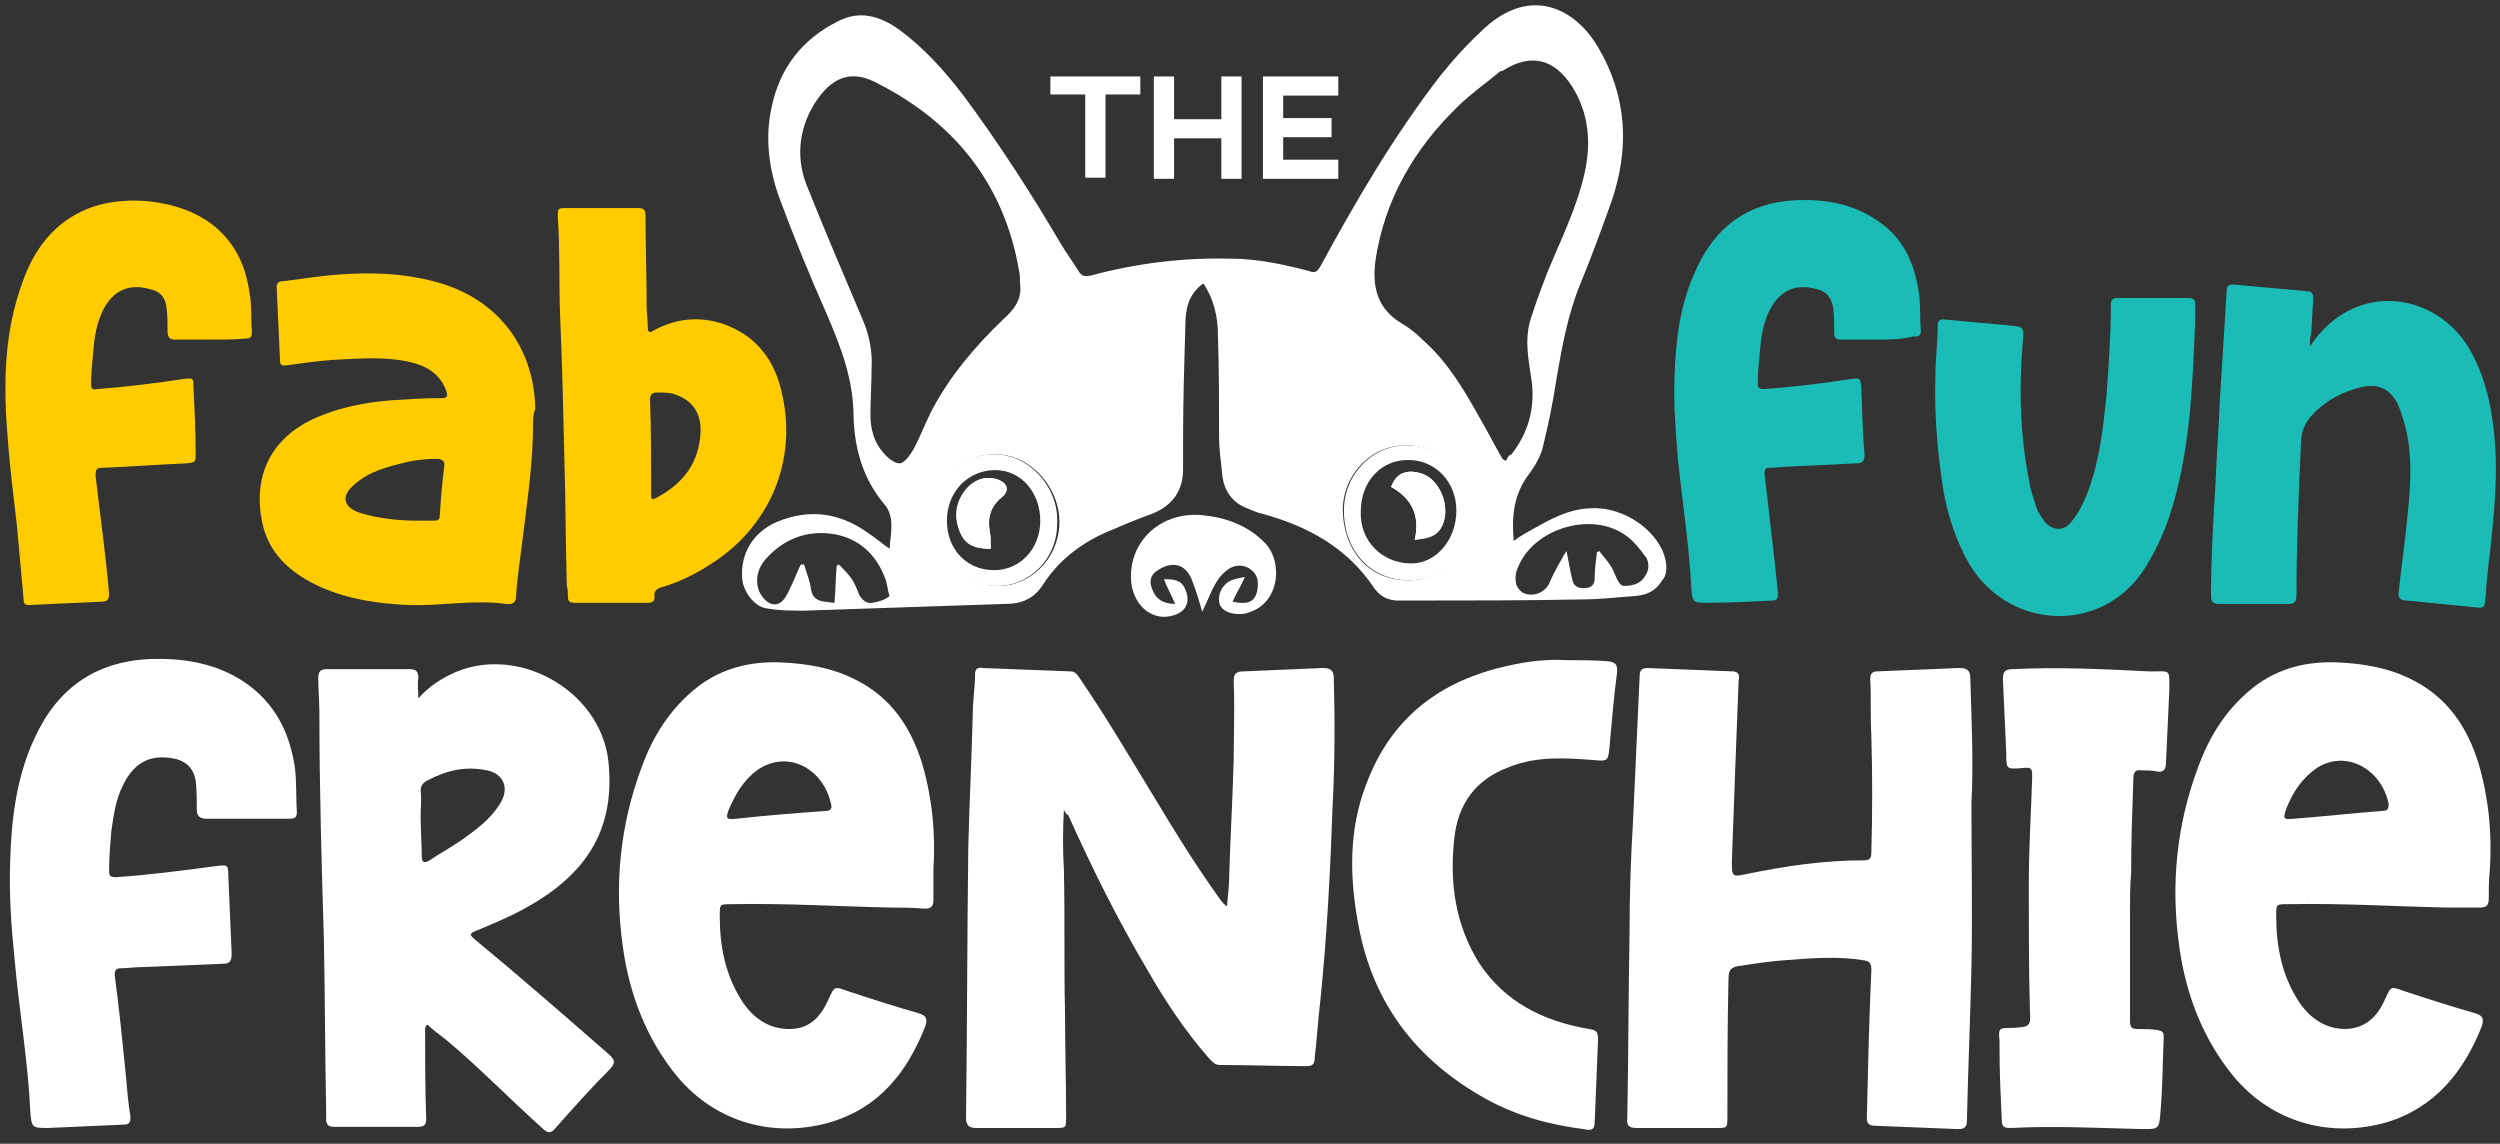
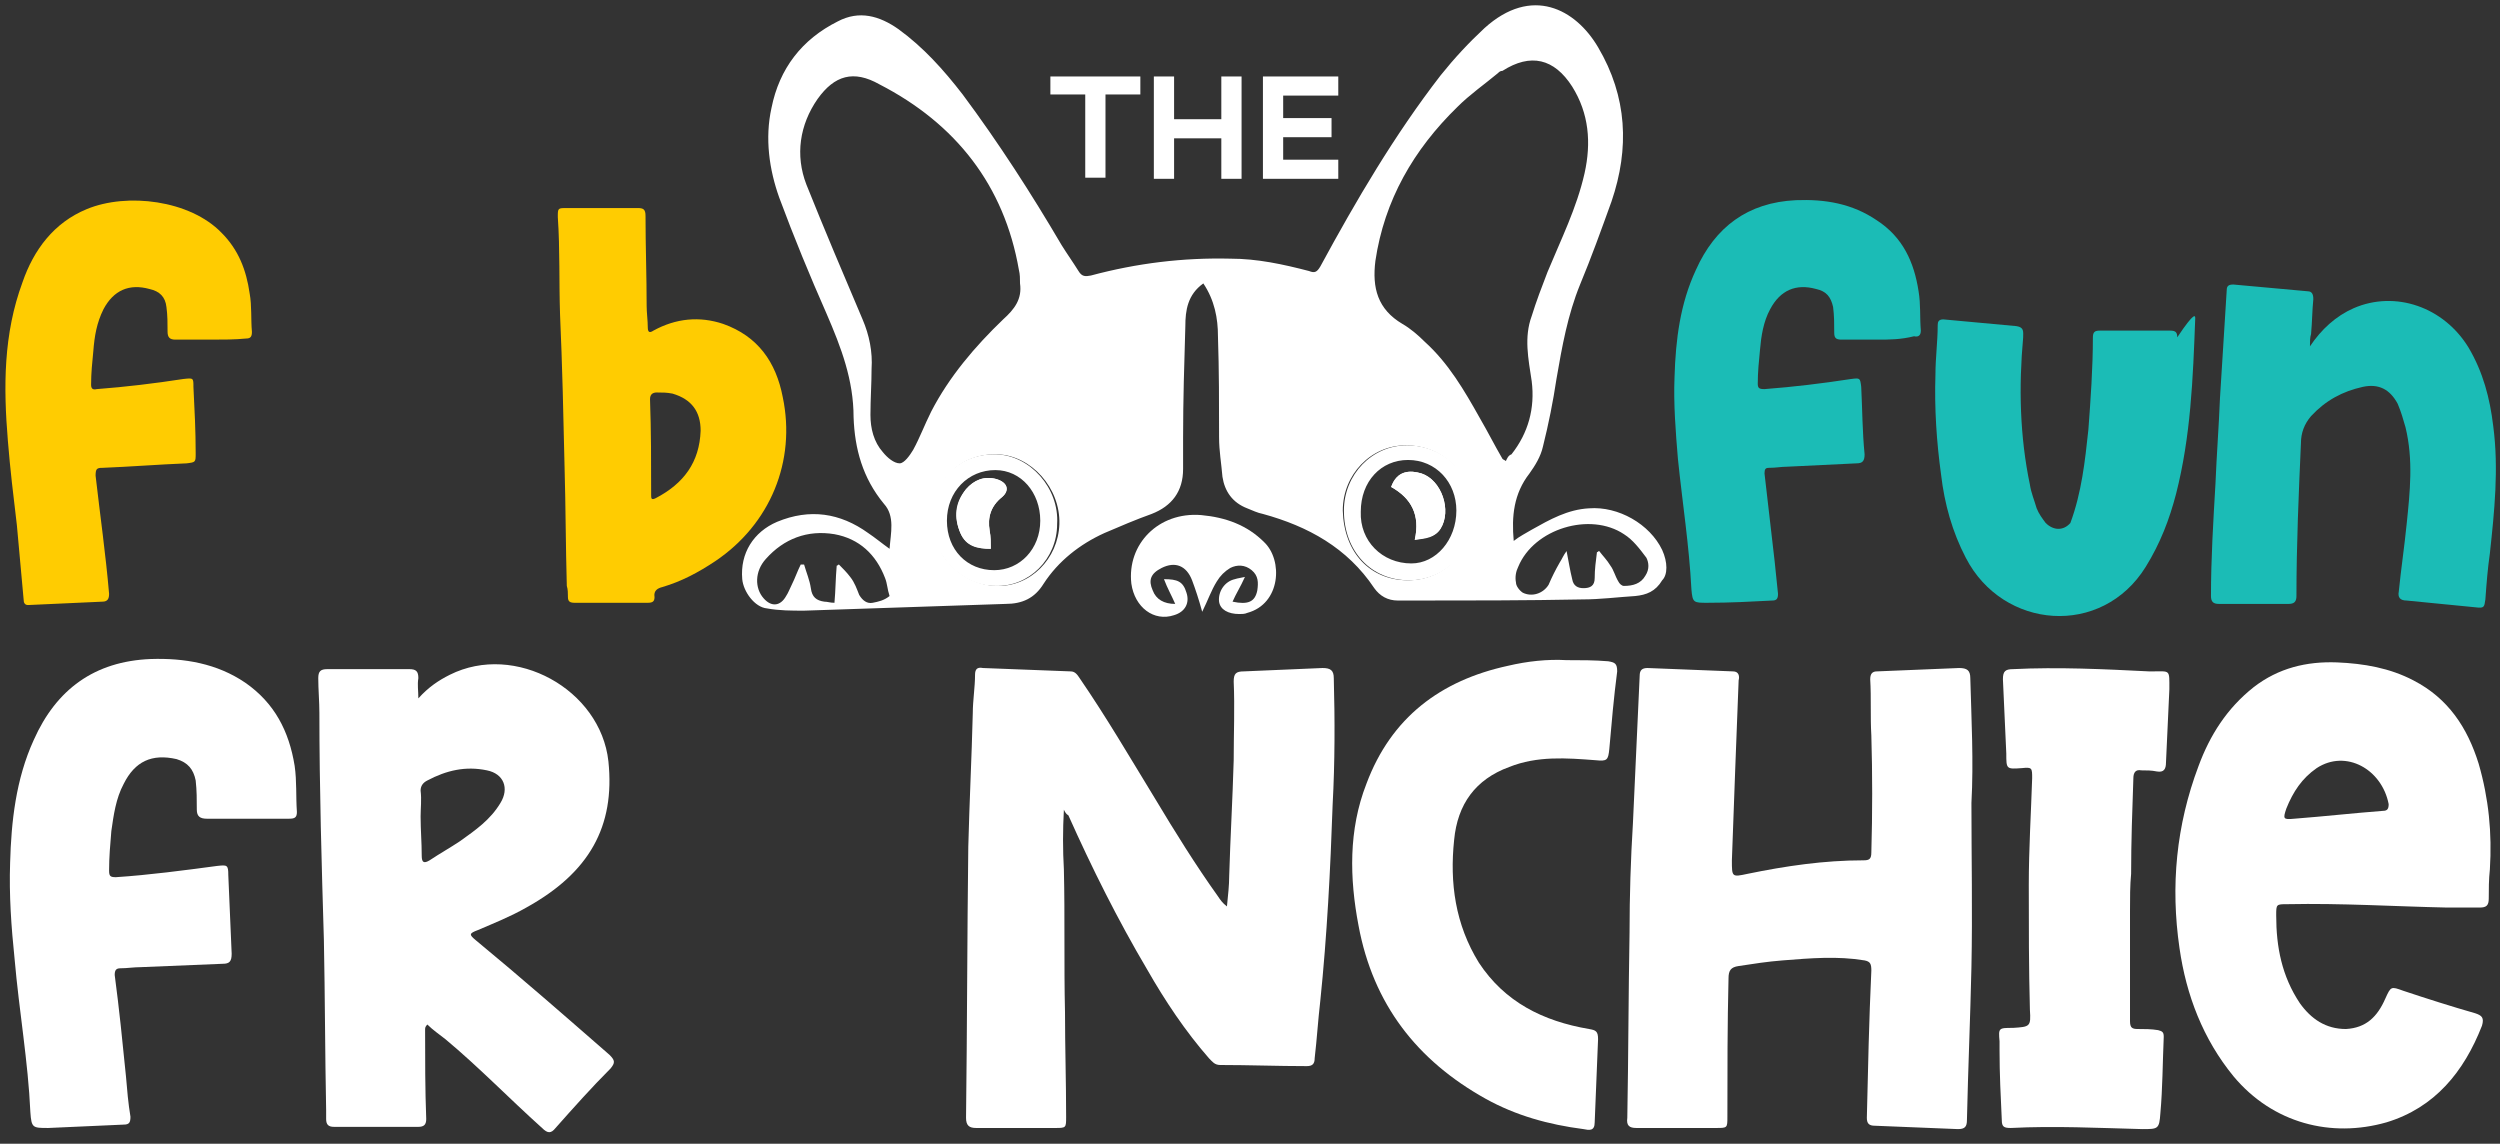
<svg xmlns="http://www.w3.org/2000/svg" version="1.1" id="Layer_1" x="0px" y="0px" viewBox="0 0 222.3 101.7" style="enable-background:new 0 0 222.3 101.7;" xml:space="preserve">
  <rect x="0" y="0" width="222.3" height="101.7" fill="#333333" stroke="none" />
  <style type="text/css">
	.st0{fill:#FFFFFF;}
	.st1{fill:#FFCC01;}
	.st2{fill:#1BBCB6;}
</style>
  <g>
    <path class="st0" d="M94.6,72c-0.1,1.8-0.1,3.6,0,5.3c0.1,4.2,0,8.5,0.1,12.7c0,3.1,0.1,6.2,0.1,9.3c0,1,0,1-1,1c-2.3,0-4.7,0-7,0   c-0.6,0-0.9-0.2-0.9-0.9c0.1-8,0.1-16.1,0.2-24.1c0.1-4,0.3-7.9,0.4-11.9c0-1.1,0.2-2.3,0.2-3.4c0-0.5,0.2-0.7,0.7-0.6   c2.6,0.1,5.2,0.2,7.8,0.3c0.4,0,0.6,0.3,0.8,0.6c2.4,3.5,4.5,7.1,6.7,10.7c1.8,3,3.6,5.9,5.6,8.7c0.2,0.3,0.4,0.6,0.8,0.9   c0.1-1,0.2-1.9,0.2-2.7c0.1-3.4,0.3-6.8,0.4-10.3c0-2.3,0.1-4.7,0-7c0-0.7,0.2-0.9,0.9-0.9c2.3-0.1,4.7-0.2,7-0.3   c0.7,0,1,0.2,1,0.9c0.1,3.7,0.1,7.5-0.1,11.2c-0.2,5.8-0.5,11.7-1.1,17.5c-0.2,1.7-0.3,3.4-0.5,5.1c0,0.5-0.2,0.7-0.7,0.7   c-2.6,0-5.1-0.1-7.7-0.1c-0.5,0-0.7-0.3-1-0.6c-2.1-2.4-3.9-5.1-5.5-7.9c-2.6-4.4-4.9-9-7-13.7C94.8,72.4,94.7,72.2,94.6,72z" />
    <path class="st0" d="M175.3,71.4c0,4.9,0.1,9.7,0,14.6c-0.1,4.5-0.3,9.1-0.4,13.6c0,0.6-0.2,0.8-0.8,0.8c-2.5-0.1-4.9-0.2-7.4-0.3   c-0.5,0-0.7-0.2-0.7-0.7c0.1-4.4,0.2-8.8,0.4-13.1c0-0.6-0.1-0.8-0.6-0.9c-2.4-0.4-4.8-0.2-7.3,0c-1.3,0.1-2.6,0.3-3.9,0.5   c-0.7,0.1-0.9,0.4-0.9,1.1c-0.1,4.1-0.1,8.2-0.1,12.3c0,1,0,1-1,1c-2.4,0-4.7,0-7.1,0c-0.6,0-0.9-0.2-0.8-0.9   c0.1-5.5,0.1-11,0.2-16.5c0-3.2,0.1-6.5,0.3-9.7c0.2-4.4,0.4-8.8,0.6-13.1c0-0.5,0.2-0.7,0.7-0.7c2.5,0.1,5.1,0.2,7.6,0.3   c0.5,0,0.6,0.4,0.5,0.8c-0.1,2.6-0.2,5.2-0.3,7.8c-0.1,2.7-0.2,5.5-0.3,8.2c0,1.5,0,1.5,1.4,1.2c3.4-0.7,6.8-1.2,10.3-1.2   c0.5,0,0.7-0.1,0.7-0.7c0.1-3.5,0.1-7,0-10.4c-0.1-1.7,0-3.3-0.1-5c0-0.5,0.2-0.7,0.6-0.7c2.4-0.1,4.8-0.2,7.3-0.3   c0.7,0,1,0.2,1,0.9C175.3,64,175.5,67.7,175.3,71.4z" />
    <path class="st0" d="M37.2,62.1c0.9-1,1.8-1.6,2.8-2.1c5.8-2.9,13.4,1.3,14.1,7.7c0.6,5.8-1.7,9.9-7.3,13c-1.4,0.8-2.9,1.4-4.3,2   c-0.8,0.3-0.8,0.4-0.2,0.9c4,3.3,8,6.8,11.9,10.2c0.5,0.5,0.5,0.7,0.1,1.2c-1.7,1.7-3.3,3.5-4.9,5.3c-0.4,0.5-0.7,0.5-1.2,0   c-2.9-2.6-5.6-5.4-8.6-7.9c-0.5-0.4-1.1-0.8-1.6-1.3c-0.2,0.2-0.2,0.3-0.2,0.5c0,2.6,0,5.3,0.1,7.9c0,0.5-0.2,0.7-0.7,0.7   c-2.5,0-5,0-7.5,0c-0.5,0-0.7-0.2-0.7-0.7c0-0.3,0-0.5,0-0.8c-0.1-5-0.1-10.1-0.2-15.1c-0.2-6.7-0.4-13.5-0.4-20.2   c0-1-0.1-2.1-0.1-3.1c0-0.6,0.2-0.8,0.8-0.8c2.4,0,4.9,0,7.3,0c0.6,0,0.8,0.2,0.8,0.8C37.1,60.9,37.2,61.4,37.2,62.1z M37.4,72.6   c0,1.2,0.1,2.3,0.1,3.5c0,0.6,0.2,0.7,0.7,0.4c0.9-0.6,1.8-1.1,2.7-1.7c1.4-1,2.7-1.9,3.6-3.4c0.8-1.3,0.3-2.6-1.2-2.9   c-1.9-0.4-3.6,0-5.3,0.9c-0.4,0.2-0.6,0.5-0.6,0.9C37.5,71.1,37.4,71.9,37.4,72.6z" />
-     <path class="st0" d="M79.2,80.7c-4.7-0.1-9.4-0.4-14.2-0.3c-1,0-1,0-1,1c0,2.8,0.5,5.4,2.1,7.8c1,1.4,2.3,2.3,4.1,2.3   c1.8,0,2.8-1.1,3.5-2.7c0.5-1.1,0.5-1.1,1.6-0.7c2.1,0.7,4.3,1.4,6.4,2c0.6,0.2,0.8,0.4,0.6,1.1c-1.6,4.1-4.1,7.3-8.5,8.6   c-4.9,1.4-10.1,0.1-13.6-4.1c-2.7-3.3-4.2-7.2-4.8-11.4c-0.8-5.5-0.3-10.9,1.7-16.2c1-2.7,2.5-5.1,4.9-7c2.2-1.7,4.7-2.3,7.4-2.2   c2.4,0.1,4.7,0.5,6.8,1.6c3.1,1.6,4.8,4.2,5.8,7.4c0.9,3.1,1.2,6.2,1,9.4C83,78.2,83,79.1,83,80c0,0.6-0.2,0.8-0.8,0.8   C81.2,80.7,80.2,80.7,79.2,80.7z M65.5,72.8c2.7-0.3,5.3-0.5,8-0.7c0.4,0,0.5-0.3,0.4-0.6c-0.7-3.2-3.9-4.9-6.6-3   c-1.2,0.9-1.9,2.1-2.5,3.5C64.5,72.8,64.6,72.9,65.5,72.8z" />
    <path class="st0" d="M217.6,80.7c-4.7-0.1-9.4-0.4-14.2-0.3c-1,0-1,0-1,1c0,2.8,0.5,5.4,2.1,7.8c1,1.4,2.3,2.3,4.1,2.3   c1.8-0.1,2.8-1.1,3.5-2.7c0.5-1.1,0.5-1.1,1.6-0.7c2.1,0.7,4.3,1.4,6.4,2c0.6,0.2,0.8,0.4,0.6,1.1c-1.6,4.1-4.2,7.3-8.5,8.6   c-4.9,1.4-10.1,0.1-13.6-4.1c-2.7-3.3-4.2-7.2-4.8-11.4c-0.8-5.5-0.3-10.9,1.7-16.2c1-2.7,2.5-5.1,4.9-7c2.2-1.7,4.7-2.3,7.4-2.2   c2.4,0.1,4.7,0.5,6.8,1.6c3.1,1.6,4.8,4.2,5.8,7.4c0.9,3.1,1.2,6.2,1,9.4c-0.1,0.9-0.1,1.8-0.1,2.6c0,0.6-0.2,0.8-0.8,0.8   C219.6,80.7,218.6,80.7,217.6,80.7z M204,72.8c2.6-0.2,5.3-0.5,7.9-0.7c0.4,0,0.5-0.2,0.5-0.6c-0.6-3.1-3.8-4.9-6.4-3.2   c-1.3,0.9-2.1,2.1-2.7,3.6C203,72.8,203,72.9,204,72.8z" />
    <path class="st0" d="M22,72.8c-1.2,0-2.4,0-3.6,0c-0.6,0-0.9-0.2-0.9-0.8c0-0.9,0-1.7-0.1-2.6c-0.2-1-0.7-1.6-1.7-1.9   C13.5,67,12,67.7,11,69.7c-0.7,1.3-0.9,2.8-1.1,4.2c-0.1,1.2-0.2,2.3-0.2,3.5c0,0.5,0.1,0.6,0.6,0.6c3-0.2,6-0.6,9-1   c0.9-0.1,1-0.1,1,0.8c0.1,2.3,0.2,4.7,0.3,7c0,0.7-0.2,0.9-0.8,0.9c-2.4,0.1-4.8,0.2-7.3,0.3c-0.6,0-1.2,0.1-1.8,0.1   c-0.4,0-0.5,0.2-0.5,0.6c0.4,3,0.7,6,1,9c0.1,1.2,0.2,2.4,0.4,3.6c0,0.5-0.1,0.7-0.6,0.7c-2.2,0.1-4.5,0.2-6.7,0.3   c-1.4,0-1.5,0-1.6-1.4c-0.2-4.5-1-9-1.4-13.6c-0.3-2.9-0.5-5.7-0.4-8.6C1,73.1,1.4,69.3,3,65.8c2-4.5,5.4-7,10.4-7.2   c3-0.1,5.9,0.4,8.4,2.1c2.6,1.8,3.9,4.3,4.4,7.4c0.2,1.4,0.1,2.7,0.2,4.1c0,0.5-0.2,0.6-0.7,0.6C24.5,72.8,23.2,72.8,22,72.8z" />
    <path class="st0" d="M139.3,58.7c1.3,0,2.5,0,3.7,0.1c0.6,0.1,0.8,0.2,0.8,0.9c-0.3,2.3-0.5,4.6-0.7,6.9c-0.1,1-0.2,1.1-1.2,1   c-2.6-0.2-5.2-0.4-7.7,0.6c-3,1.1-4.6,3.3-4.9,6.5c-0.4,3.8,0.1,7.5,2.2,10.9c2.3,3.5,5.7,5.2,9.8,5.9c0.6,0.1,0.8,0.2,0.8,0.9   c-0.1,2.5-0.2,4.9-0.3,7.4c0,0.8-0.5,0.7-1,0.6c-3.1-0.4-6-1.2-8.7-2.7c-6.1-3.4-10-8.4-11.3-15.4c-0.8-4.2-0.9-8.5,0.7-12.6   c2.2-5.9,6.6-9.2,12.6-10.5C135.8,58.8,137.6,58.6,139.3,58.7z" />
    <path class="st0" d="M189.4,81c0,3.3,0,6.5,0,9.8c0,0.6,0.2,0.7,0.7,0.7c0.6,0,1.2,0,1.8,0.1c0.4,0.1,0.5,0.2,0.5,0.6   c-0.1,2.3-0.1,4.6-0.3,6.8c-0.1,1.4-0.2,1.4-1.6,1.4c-3.9-0.1-7.8-0.3-11.7-0.1c-0.6,0-0.8-0.1-0.8-0.7c-0.1-2.1-0.2-4.1-0.2-6.2   c0-0.3,0-0.5,0-0.8c-0.1-1.2-0.1-1.2,1.2-1.2c1.5-0.1,1.6-0.1,1.5-1.6c-0.1-3.7-0.1-7.4-0.1-11.1c0-3.2,0.2-6.4,0.3-9.5   c0-0.9,0-1-0.9-0.9c-1.4,0.1-1.4,0.1-1.4-1.3c-0.1-2.2-0.2-4.4-0.3-6.6c0-0.7,0.2-0.9,0.9-0.9c4-0.2,8.1,0,12.1,0.2   c0.1,0,0.2,0,0.3,0c1.6,0,1.5-0.2,1.5,1.6c-0.1,2.2-0.2,4.4-0.3,6.5c0,0.6-0.2,0.9-0.8,0.8c-0.5-0.1-0.9-0.1-1.4-0.1   c-0.5-0.1-0.7,0.2-0.7,0.7c-0.1,2.8-0.2,5.7-0.2,8.5C189.4,78.7,189.4,79.9,189.4,81C189.4,81,189.4,81,189.4,81z" />
  </g>
  <g>
-     <path class="st1" d="M47.4,37.7c0,3.4-0.5,6.7-0.9,10c-0.2,1.7-0.5,3.5-0.6,5.2c0,0.6-0.2,0.9-0.9,0.8c-2.9-0.4-5.8,0.2-8.6,0.1   c-2.7-0.1-5.4-0.5-7.9-1.6c-2.6-1.2-4.6-2.9-5.2-5.8c-0.8-4,0.7-7.5,4.9-9.3c2.1-0.9,4.2-1.3,6.5-1.5c1.5-0.1,3-0.2,4.6-0.2   c0.5,0,0.5-0.2,0.4-0.6c-0.6-1.7-2-2.4-3.7-2.7c-2.1-0.4-4.3-0.2-6.4-0.1c-1.4,0.1-2.8,0.3-4.2,0.5c-0.3,0-0.5,0-0.5-0.4   c-0.1-2.2-0.2-4.4-0.3-6.6c0-0.4,0.3-0.5,0.6-0.5c1.7-0.2,3.4-0.5,5.1-0.6c2.8-0.2,5.5-0.1,8.2,0.6c5.6,1.4,9,5.7,9.1,11.4   C47.4,36.8,47.4,37.3,47.4,37.7z M37.2,46.3c0.5,0,0.9,0,1.4,0c0.3,0,0.5-0.1,0.5-0.4c0.1-1.5,0.2-2.9,0.4-4.4   c0.1-0.5-0.2-0.7-0.7-0.7c-0.9,0-1.8,0.1-2.7,0.3c-1.6,0.4-3.3,0.8-4.6,2c-1.2,1-1,2,0.5,2.5C33.6,46.1,35.4,46.3,37.2,46.3z" />
    <path class="st1" d="M53.6,18.5c1,0,2.1,0,3.1,0c0.5,0,0.7,0.1,0.7,0.7c0,2.7,0.1,5.4,0.1,8c0,0.6,0.1,1.3,0.1,1.9   c0,0.5,0.2,0.5,0.5,0.3c2-1.1,4.1-1.3,6.2-0.6c3.1,1.1,4.7,3.4,5.3,6.5c1.2,5.7-1.1,11.3-6,14.6c-1.5,1-3,1.8-4.7,2.3   c-0.4,0.1-0.8,0.3-0.7,0.9c0,0.4-0.2,0.5-0.6,0.5c-2.2,0-4.3,0-6.5,0c-0.4,0-0.6-0.1-0.6-0.5c0-0.3,0-0.7-0.1-1   c-0.1-3.5-0.1-7.1-0.2-10.6c-0.1-4.5-0.2-9-0.4-13.5c-0.1-2.9,0-5.8-0.2-8.7c0-0.8,0-0.8,0.8-0.8C51.6,18.5,52.6,18.5,53.6,18.5z    M62.3,38.3c0-1.7-0.8-2.8-2.5-3.3c-0.5-0.1-0.9-0.1-1.4-0.1c-0.4,0-0.6,0.2-0.6,0.6c0.1,2.8,0.1,5.6,0.1,8.5c0,0.3,0,0.5,0.4,0.3   C60.8,43,62.2,41.1,62.3,38.3z" />
    <path class="st1" d="M18.7,30.2c-1,0-2.1,0-3.1,0c-0.5,0-0.7-0.2-0.7-0.7c0-0.7,0-1.5-0.1-2.2c-0.1-0.9-0.6-1.4-1.5-1.6   c-1.8-0.5-3.2,0.1-4.1,1.8c-0.6,1.2-0.8,2.4-0.9,3.7c-0.1,1-0.2,2-0.2,3c0,0.3,0.1,0.5,0.5,0.4c2.6-0.2,5.1-0.5,7.7-0.9   c0.9-0.1,0.9-0.1,0.9,0.7c0.1,2,0.2,3.9,0.2,5.9c0,0.8,0,0.8-0.8,0.9c-2.5,0.1-5,0.3-7.5,0.4c-0.5,0-0.6,0.1-0.6,0.7   c0.4,3.5,0.9,7,1.2,10.5c0,0.4-0.1,0.7-0.6,0.7c-2.2,0.1-4.4,0.2-6.6,0.3c-0.3,0-0.4-0.2-0.4-0.5c-0.2-2.2-0.4-4.4-0.6-6.6   c-0.3-2.5-0.6-5-0.8-7.5c-0.4-4.8-0.4-9.5,1.3-14.1c1-2.9,2.8-5.3,5.7-6.5c3.6-1.5,9.2-0.8,12,2.1c1.5,1.5,2.2,3.3,2.5,5.4   c0.2,1.1,0.1,2.3,0.2,3.4c0,0.4-0.1,0.6-0.5,0.6C20.9,30.2,19.8,30.2,18.7,30.2z" />
  </g>
  <path class="st2" d="M205.4,30.8c1-1.5,2.3-2.7,3.9-3.4c3.7-1.6,8-0.1,10.2,3.5c1.3,2.2,1.9,4.5,2.2,7c0.5,3.8,0.1,7.6-0.3,11.3  c-0.2,1.4-0.3,2.7-0.4,4.1c-0.1,0.7-0.1,0.8-0.9,0.7c-2-0.2-4-0.4-6.1-0.6c-0.6,0-0.8-0.3-0.7-0.8c0.2-2,0.5-4,0.7-6  c0.3-2.9,0.6-5.7-0.1-8.6c-0.2-0.7-0.4-1.4-0.7-2.1c-0.7-1.3-1.7-1.8-3.1-1.5c-1.8,0.4-3.3,1.2-4.6,2.6c-0.6,0.7-0.9,1.5-0.9,2.4  c-0.2,4.5-0.4,9-0.4,13.6c0,0.5-0.2,0.7-0.7,0.7c-2.1,0-4.1,0-6.2,0c-0.5,0-0.7-0.2-0.7-0.7c0-3.3,0.2-6.6,0.4-10  c0.1-2.5,0.3-5.1,0.4-7.6c0.2-3.2,0.4-6.4,0.6-9.6c0-0.4,0.2-0.5,0.6-0.5c2.2,0.2,4.4,0.4,6.6,0.6c0.4,0,0.5,0.3,0.5,0.7  c-0.1,1-0.1,2-0.2,3.1C205.4,30,205.4,30.4,205.4,30.8z" />
  <path class="st2" d="M166.9,30.2c-1,0-2.1,0-3.1,0c-0.5,0-0.7-0.1-0.7-0.6c0-0.8,0-1.5-0.1-2.3c-0.2-0.9-0.6-1.4-1.5-1.6  c-1.8-0.5-3.2,0.1-4.1,1.8c-0.6,1.1-0.8,2.4-0.9,3.6c-0.1,1-0.2,2-0.2,3c0,0.4,0.1,0.5,0.6,0.5c2.6-0.2,5.1-0.5,7.7-0.9  c0.8-0.1,0.8-0.1,0.9,0.7c0.1,2,0.1,4,0.3,6c0,0.6-0.2,0.8-0.7,0.8c-2.1,0.1-4.1,0.2-6.2,0.3c-0.5,0-1,0.1-1.6,0.1  c-0.3,0-0.4,0.1-0.4,0.5c0.3,2.6,0.6,5.2,0.9,7.8c0.1,1,0.2,2,0.3,2.9c0,0.4-0.1,0.6-0.5,0.6c-1.9,0.1-3.8,0.2-5.8,0.2  c-1.2,0-1.3,0-1.4-1.2c-0.2-3.9-0.8-7.7-1.2-11.6c-0.2-2.4-0.4-4.9-0.3-7.3c0.1-3.3,0.5-6.5,1.9-9.5c1.7-3.8,4.6-6,8.9-6.2  c2.6-0.1,5,0.3,7.2,1.8c2.3,1.5,3.3,3.7,3.7,6.3c0.2,1.2,0.1,2.3,0.2,3.5c0,0.4-0.2,0.6-0.6,0.5C169,30.2,168,30.2,166.9,30.2z" />
-   <path class="st2" d="M195.2,28.3c-0.2,5.4-0.4,10.5-1.7,15.6c-0.6,2.3-1.4,4.4-2.7,6.5c-3.9,6.3-12.7,5.6-16-0.8  c-1.2-2.3-1.9-4.8-2.2-7.4c-0.4-2.9-0.6-5.9-0.5-8.9c0-1.5,0.2-2.9,0.2-4.4c0-0.3,0.1-0.5,0.5-0.5c2.2,0.2,4.3,0.4,6.5,0.6  c0.7,0.1,0.6,0.5,0.6,1c-0.4,4.4-0.3,8.8,0.6,13.1c0.1,0.7,0.4,1.4,0.6,2.1c0.2,0.5,0.5,0.9,0.8,1.3c0.7,0.7,1.6,0.7,2.2,0  c0.7-0.8,1.2-1.8,1.6-2.9c1-2.7,1.3-5.5,1.6-8.3c0.2-2.7,0.4-5.5,0.4-8.2c0-0.5,0.2-0.6,0.6-0.6c2.1,0,4.2,0,6.3,0  c0.5,0,0.6,0.2,0.6,0.6C195.2,27.6,195.2,28.1,195.2,28.3z" />
+   <path class="st2" d="M195.2,28.3c-0.2,5.4-0.4,10.5-1.7,15.6c-0.6,2.3-1.4,4.4-2.7,6.5c-3.9,6.3-12.7,5.6-16-0.8  c-1.2-2.3-1.9-4.8-2.2-7.4c-0.4-2.9-0.6-5.9-0.5-8.9c0-1.5,0.2-2.9,0.2-4.4c0-0.3,0.1-0.5,0.5-0.5c2.2,0.2,4.3,0.4,6.5,0.6  c0.7,0.1,0.6,0.5,0.6,1c-0.4,4.4-0.3,8.8,0.6,13.1c0.1,0.7,0.4,1.4,0.6,2.1c0.2,0.5,0.5,0.9,0.8,1.3c0.7,0.7,1.6,0.7,2.2,0  c1-2.7,1.3-5.5,1.6-8.3c0.2-2.7,0.4-5.5,0.4-8.2c0-0.5,0.2-0.6,0.6-0.6c2.1,0,4.2,0,6.3,0  c0.5,0,0.6,0.2,0.6,0.6C195.2,27.6,195.2,28.1,195.2,28.3z" />
  <g>
    <path class="st0" d="M147.8,48.9c-1.1-2.3-3.9-3.9-6.5-3.7c-1.9,0.1-3.5,1-5.1,1.9c-0.5,0.3-1.1,0.6-1.6,1c-0.2-2.2,0-4.2,1.4-6   c0.5-0.7,1-1.5,1.2-2.4c0.5-2,0.9-4,1.2-6c0.5-2.9,1-5.7,2.1-8.4c1-2.4,1.9-4.9,2.8-7.4c1.6-4.7,1.4-9.3-1.2-13.7   c-2-3.4-5.9-5.5-10.1-1.7c-1.4,1.3-2.7,2.7-3.9,4.2c-4.1,5.3-7.5,11.1-10.7,17c-0.3,0.5-0.5,0.6-1,0.4c-2.3-0.6-4.6-1.1-7-1.1   c-4.2-0.1-8.3,0.4-12.4,1.5c-0.5,0.1-0.8,0.1-1.1-0.4c-0.5-0.8-1-1.5-1.5-2.3c-2.7-4.6-5.6-9.1-8.8-13.4c-1.7-2.2-3.5-4.2-5.7-5.8   c-1.7-1.2-3.5-1.7-5.4-0.7c-3.2,1.6-5.2,4.2-5.9,7.7c-0.6,2.7-0.2,5.5,0.7,8c1.3,3.5,2.7,6.9,4.2,10.3c1.3,3,2.4,5.9,2.4,9.2   c0.1,2.8,0.8,5.4,2.7,7.7c1,1.1,0.6,2.6,0.5,4c-0.7-0.5-1.3-1-1.9-1.4c-2.5-1.8-5.2-2.2-8.1-1c-2.1,0.9-3.3,2.8-3.1,5.1   c0.1,1.1,1.1,2.5,2.2,2.6c1.1,0.2,2.2,0.2,3.3,0.2c6-0.2,11.9-0.4,17.9-0.6c1.5,0,2.6-0.5,3.4-1.8c1.3-2,3.2-3.5,5.4-4.5   c1.4-0.6,2.8-1.2,4.2-1.7c1.8-0.7,2.8-2,2.8-4c0-0.9,0-1.8,0-2.8c0-3.3,0.1-6.6,0.2-9.9c0-1.4,0.2-2.8,1.6-3.8   c1,1.5,1.3,3.1,1.3,4.7c0.1,3,0.1,6,0.1,9c0,1.2,0.2,2.3,0.3,3.5c0.2,1.3,0.9,2.3,2.2,2.8c0.5,0.2,0.9,0.4,1.4,0.5   c4,1.1,7.5,3,9.9,6.6c0.5,0.7,1.2,1.1,2.1,1.1c0.4,0,0.8,0,1.2,0c5.1,0,10.2,0,15.2-0.1c1.6,0,3.1-0.2,4.7-0.3   c1-0.1,1.8-0.4,2.4-1.4C148.3,51.1,148.3,50,147.8,48.9z M77.6,53.6c-0.5,0.1-0.9-0.2-1.2-0.7c-0.2-0.5-0.4-1.1-0.8-1.6   c-0.3-0.4-0.7-0.8-1-1.1c-0.1,0-0.1,0.1-0.2,0.1c-0.1,1.1-0.1,2.2-0.2,3.3c-0.4,0-0.6-0.1-0.9-0.1c-0.7-0.1-1.1-0.4-1.2-1.2   c-0.1-0.7-0.4-1.4-0.6-2.1c-0.1,0-0.2,0-0.3,0c-0.3,0.6-0.5,1.2-0.8,1.8c-0.2,0.4-0.3,0.7-0.5,1c-0.5,0.9-1.3,1-2,0.2   c-0.8-0.9-0.8-2.4,0.2-3.5c1.6-1.8,3.7-2.6,6.1-2.2c2.2,0.4,3.7,1.8,4.5,3.9c0.2,0.5,0.2,1,0.4,1.6C78.6,53.4,78.1,53.5,77.6,53.6z    M81.2,40c-0.3,0.5-0.8,1.2-1.2,1.2c-0.5,0-1.1-0.5-1.5-1c-0.8-0.9-1.1-2.1-1.1-3.3c0-1.4,0.1-2.8,0.1-4.1c0.1-1.5-0.2-3-0.8-4.4   c-1.7-4-3.4-8-5-12c-1-2.6-0.6-5.3,1-7.6c1.5-2.1,3.2-2.6,5.5-1.3C85,11,89.3,16.5,90.6,24c0.1,0.4,0.1,0.8,0.1,1.2   c0.2,1.4-0.5,2.3-1.5,3.2c-2.5,2.4-4.8,5.1-6.4,8.2C82.2,37.8,81.8,38.9,81.2,40z M88.6,52.1c-3.2-0.1-5.8-2.9-5.7-6.1   c0.1-3.3,2.5-5.7,5.8-5.6c3,0.1,5.6,3,5.5,6.2C94.1,49.7,91.6,52.2,88.6,52.1z M125.2,51.6c-3.4,0-5.7-2.5-5.8-6.2   c0-3.2,2.5-5.8,5.6-5.8c3.4,0,5.9,2.6,5.9,6.1C131,49,128.4,51.6,125.2,51.6z M133.9,41c-0.1-0.1-0.2-0.1-0.3-0.2   c-0.7-1.2-1.3-2.4-2-3.6c-1.4-2.5-2.8-4.9-4.9-6.8c-0.6-0.6-1.3-1.2-2-1.6c-2.2-1.3-2.7-3.2-2.4-5.6c0.8-5.4,3.4-9.9,7.3-13.7   c1.1-1.1,2.4-2,3.6-3c0.1-0.1,0.2-0.2,0.4-0.2c2.5-1.6,4.6-1.1,6.2,1.4c1.5,2.4,1.7,5,1.1,7.7c-0.7,3.1-2.1,5.9-3.3,8.8   c-0.5,1.3-1,2.6-1.4,3.9c-0.7,1.9-0.3,3.8,0,5.8c0.3,2.4-0.3,4.6-1.8,6.5C134.1,40.5,134,40.8,133.9,41z M146.3,51.2   c-0.4,0.7-1.1,0.9-1.9,0.9c-0.2,0-0.4-0.2-0.5-0.4c-0.3-0.5-0.4-1-0.7-1.4c-0.3-0.5-0.7-0.9-1-1.3c-0.1,0-0.1,0.1-0.2,0.1   c-0.1,0.8-0.2,1.5-0.2,2.3c0,0.7-0.4,0.9-1,0.9c-0.5,0-0.9-0.2-1-0.8c-0.2-0.8-0.3-1.5-0.5-2.5c-0.3,0.4-0.4,0.7-0.6,1   c-0.4,0.7-0.7,1.3-1,2c-0.5,0.8-1.5,1.1-2.3,0.7c-0.3-0.2-0.6-0.6-0.6-0.9c-0.1-0.5,0-1,0.2-1.4c1.4-3.4,6.4-4.9,9.4-2.9   c0.8,0.5,1.4,1.3,2,2.1C146.6,50,146.7,50.6,146.3,51.2z" />
    <path class="st0" d="M106.8,45.8c-3.8-0.3-6.6,2.6-6.2,6.1c0.3,2.1,2,3.4,3.8,2.8c1-0.3,1.4-1.1,1.1-2c-0.3-1-0.8-1.2-2-1.2   c0.3,0.8,0.7,1.5,1,2.2c-1,0-1.7-0.4-2-1.2c-0.4-0.9-0.2-1.5,0.8-2c1.2-0.6,2.2-0.2,2.7,1.1c0.3,0.8,0.6,1.7,0.9,2.8   c0.5-1,0.8-1.9,1.3-2.7c0.3-0.5,0.7-0.9,1.2-1.2c0.6-0.3,1.3-0.3,1.9,0.2c0.6,0.5,0.6,1.1,0.5,1.8c-0.2,1-0.8,1.3-2.2,1   c0.3-0.7,0.7-1.3,1.1-2.2c-0.4,0.1-0.6,0.1-0.9,0.2c-0.9,0.2-1.5,1.1-1.4,2c0.1,0.7,0.8,1.1,1.8,1.1c0.2,0,0.5,0,0.7-0.1   c3-0.8,3.2-4.7,1.5-6.3C110.9,46.7,109,46,106.8,45.8z" />
    <path class="st0" d="M125.1,39.6c-3.1,0-5.6,2.6-5.6,5.8c0,3.6,2.4,6.2,5.8,6.2c3.2,0,5.8-2.6,5.8-5.9   C131,42.2,128.5,39.6,125.1,39.6z M125.5,50.1c-2.6,0-4.6-2-4.5-4.6c0-2.7,1.8-4.6,4.2-4.6c2.5,0,4.3,2,4.3,4.5   C129.5,48,127.7,50.1,125.5,50.1z" />
    <path class="st0" d="M88.6,40.4c-3.3-0.1-5.7,2.3-5.8,5.6c-0.1,3.2,2.6,6.1,5.7,6.1c3,0.1,5.5-2.4,5.5-5.5   C94.2,43.4,91.6,40.5,88.6,40.4z M88.4,50.7c-2.4,0-4.2-1.8-4.2-4.4c0-2.6,1.9-4.5,4.3-4.5c2.3,0,4,2,4,4.5   C92.5,48.8,90.7,50.7,88.4,50.7z" />
    <path class="st0" d="M128.1,47c-0.5,0.8-1.4,0.8-2.3,1c0.5-2.2-0.3-3.7-2.1-4.7c0.5-1.5,1.7-1.5,2.7-1.2   C128.2,42.7,129.1,45.4,128.1,47z" />
    <path class="st0" d="M89.1,44.2c-1,0.8-1.3,1.8-1.1,3c0.1,0.5,0.1,1,0.1,1.6c-1.2,0-2.2-0.3-2.7-1.4c-0.6-1.4-0.4-2.7,0.5-3.9   c0.7-0.8,1.6-1.2,2.7-0.9C89.6,42.9,89.8,43.6,89.1,44.2z" />
    <path class="st0" d="M126.4,42.1c-1-0.3-2.1-0.3-2.7,1.2c1.8,1,2.6,2.5,2.1,4.7c1-0.1,1.8-0.2,2.3-1   C129.1,45.4,128.2,42.7,126.4,42.1z" />
    <path class="st0" d="M88.6,42.6c-1.1-0.3-2,0.1-2.7,0.9c-1,1.2-1.1,2.5-0.5,3.9c0.5,1.2,1.5,1.4,2.7,1.4c0-0.6,0-1.1-0.1-1.6   c-0.2-1.2,0.1-2.2,1.1-3C89.8,43.6,89.6,42.9,88.6,42.6z" />
  </g>
  <g>
    <path class="st0" d="M101.4,8.4h-3.1v7.4h-1.8V8.4h-3.1V6.8h8V8.4z" />
    <path class="st0" d="M110.4,6.8v9.1h-1.8v-3.6h-4.2v3.6h-1.8V6.8h1.8v3.8h4.2V6.8H110.4z" />
    <path class="st0" d="M114.1,8.4v2.1h4.3v1.7h-4.3v2h4.9v1.7h-6.7V6.8h6.7v1.7H114.1z" />
  </g>
</svg>